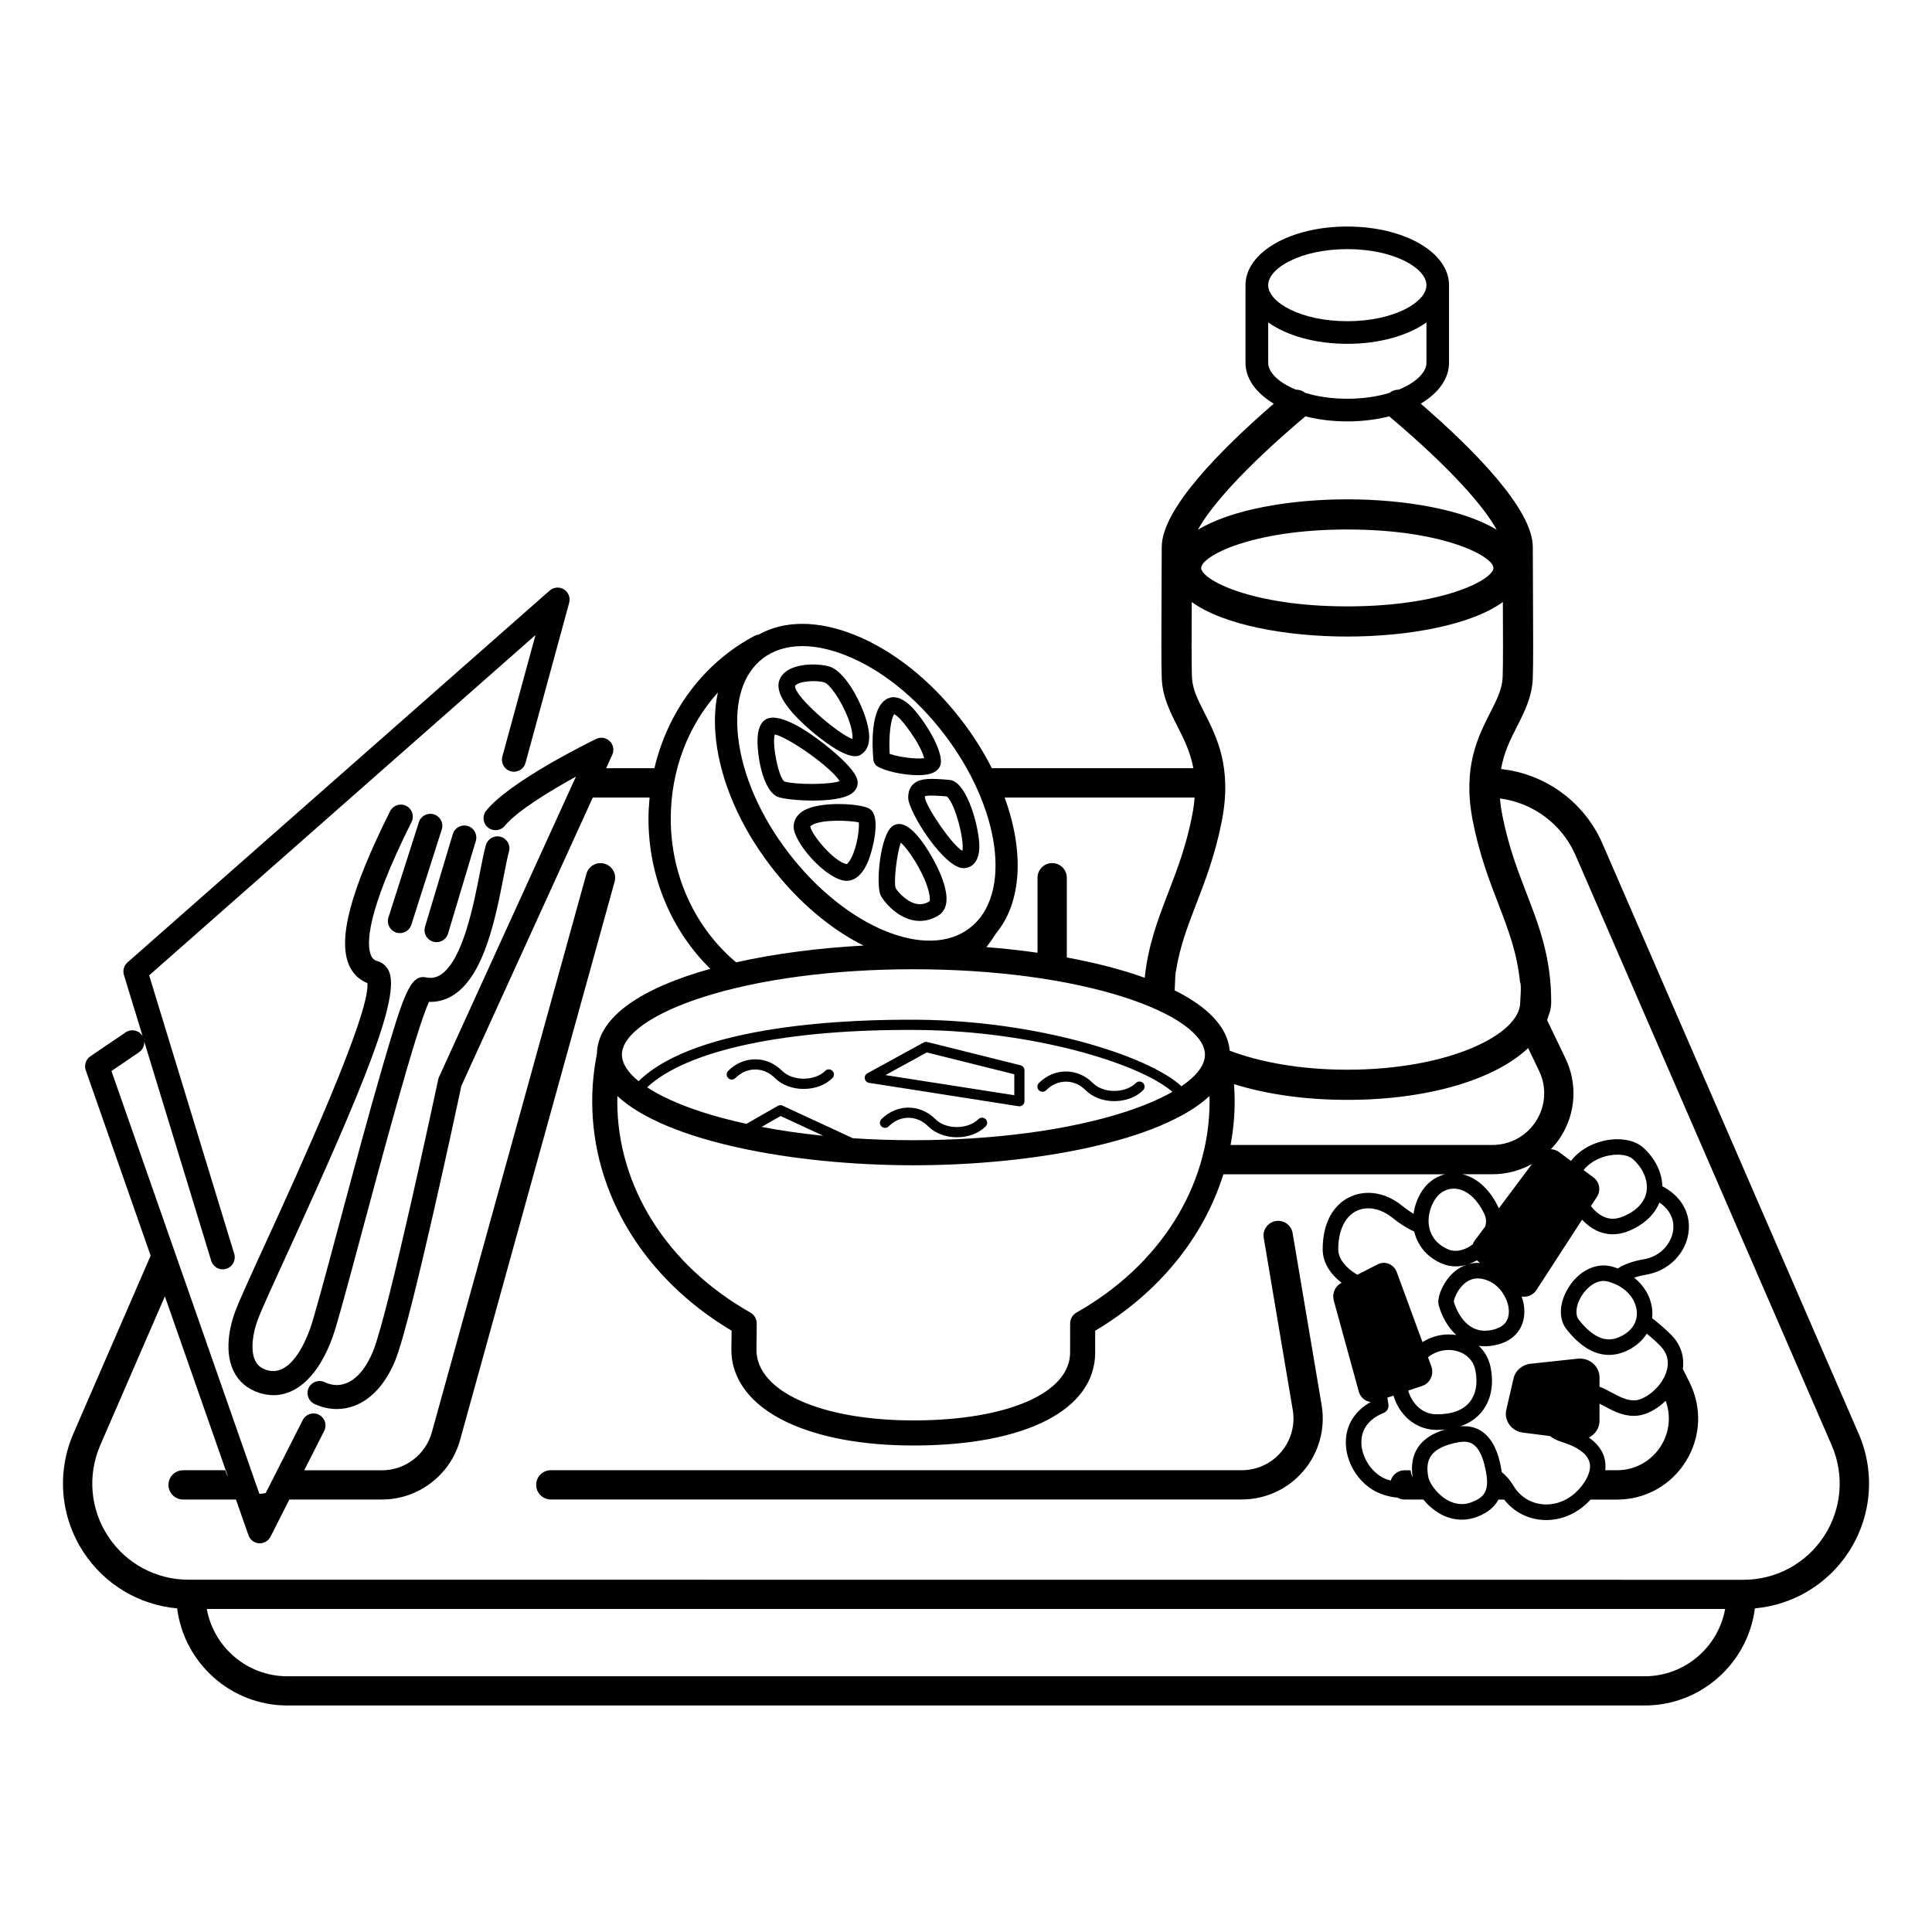
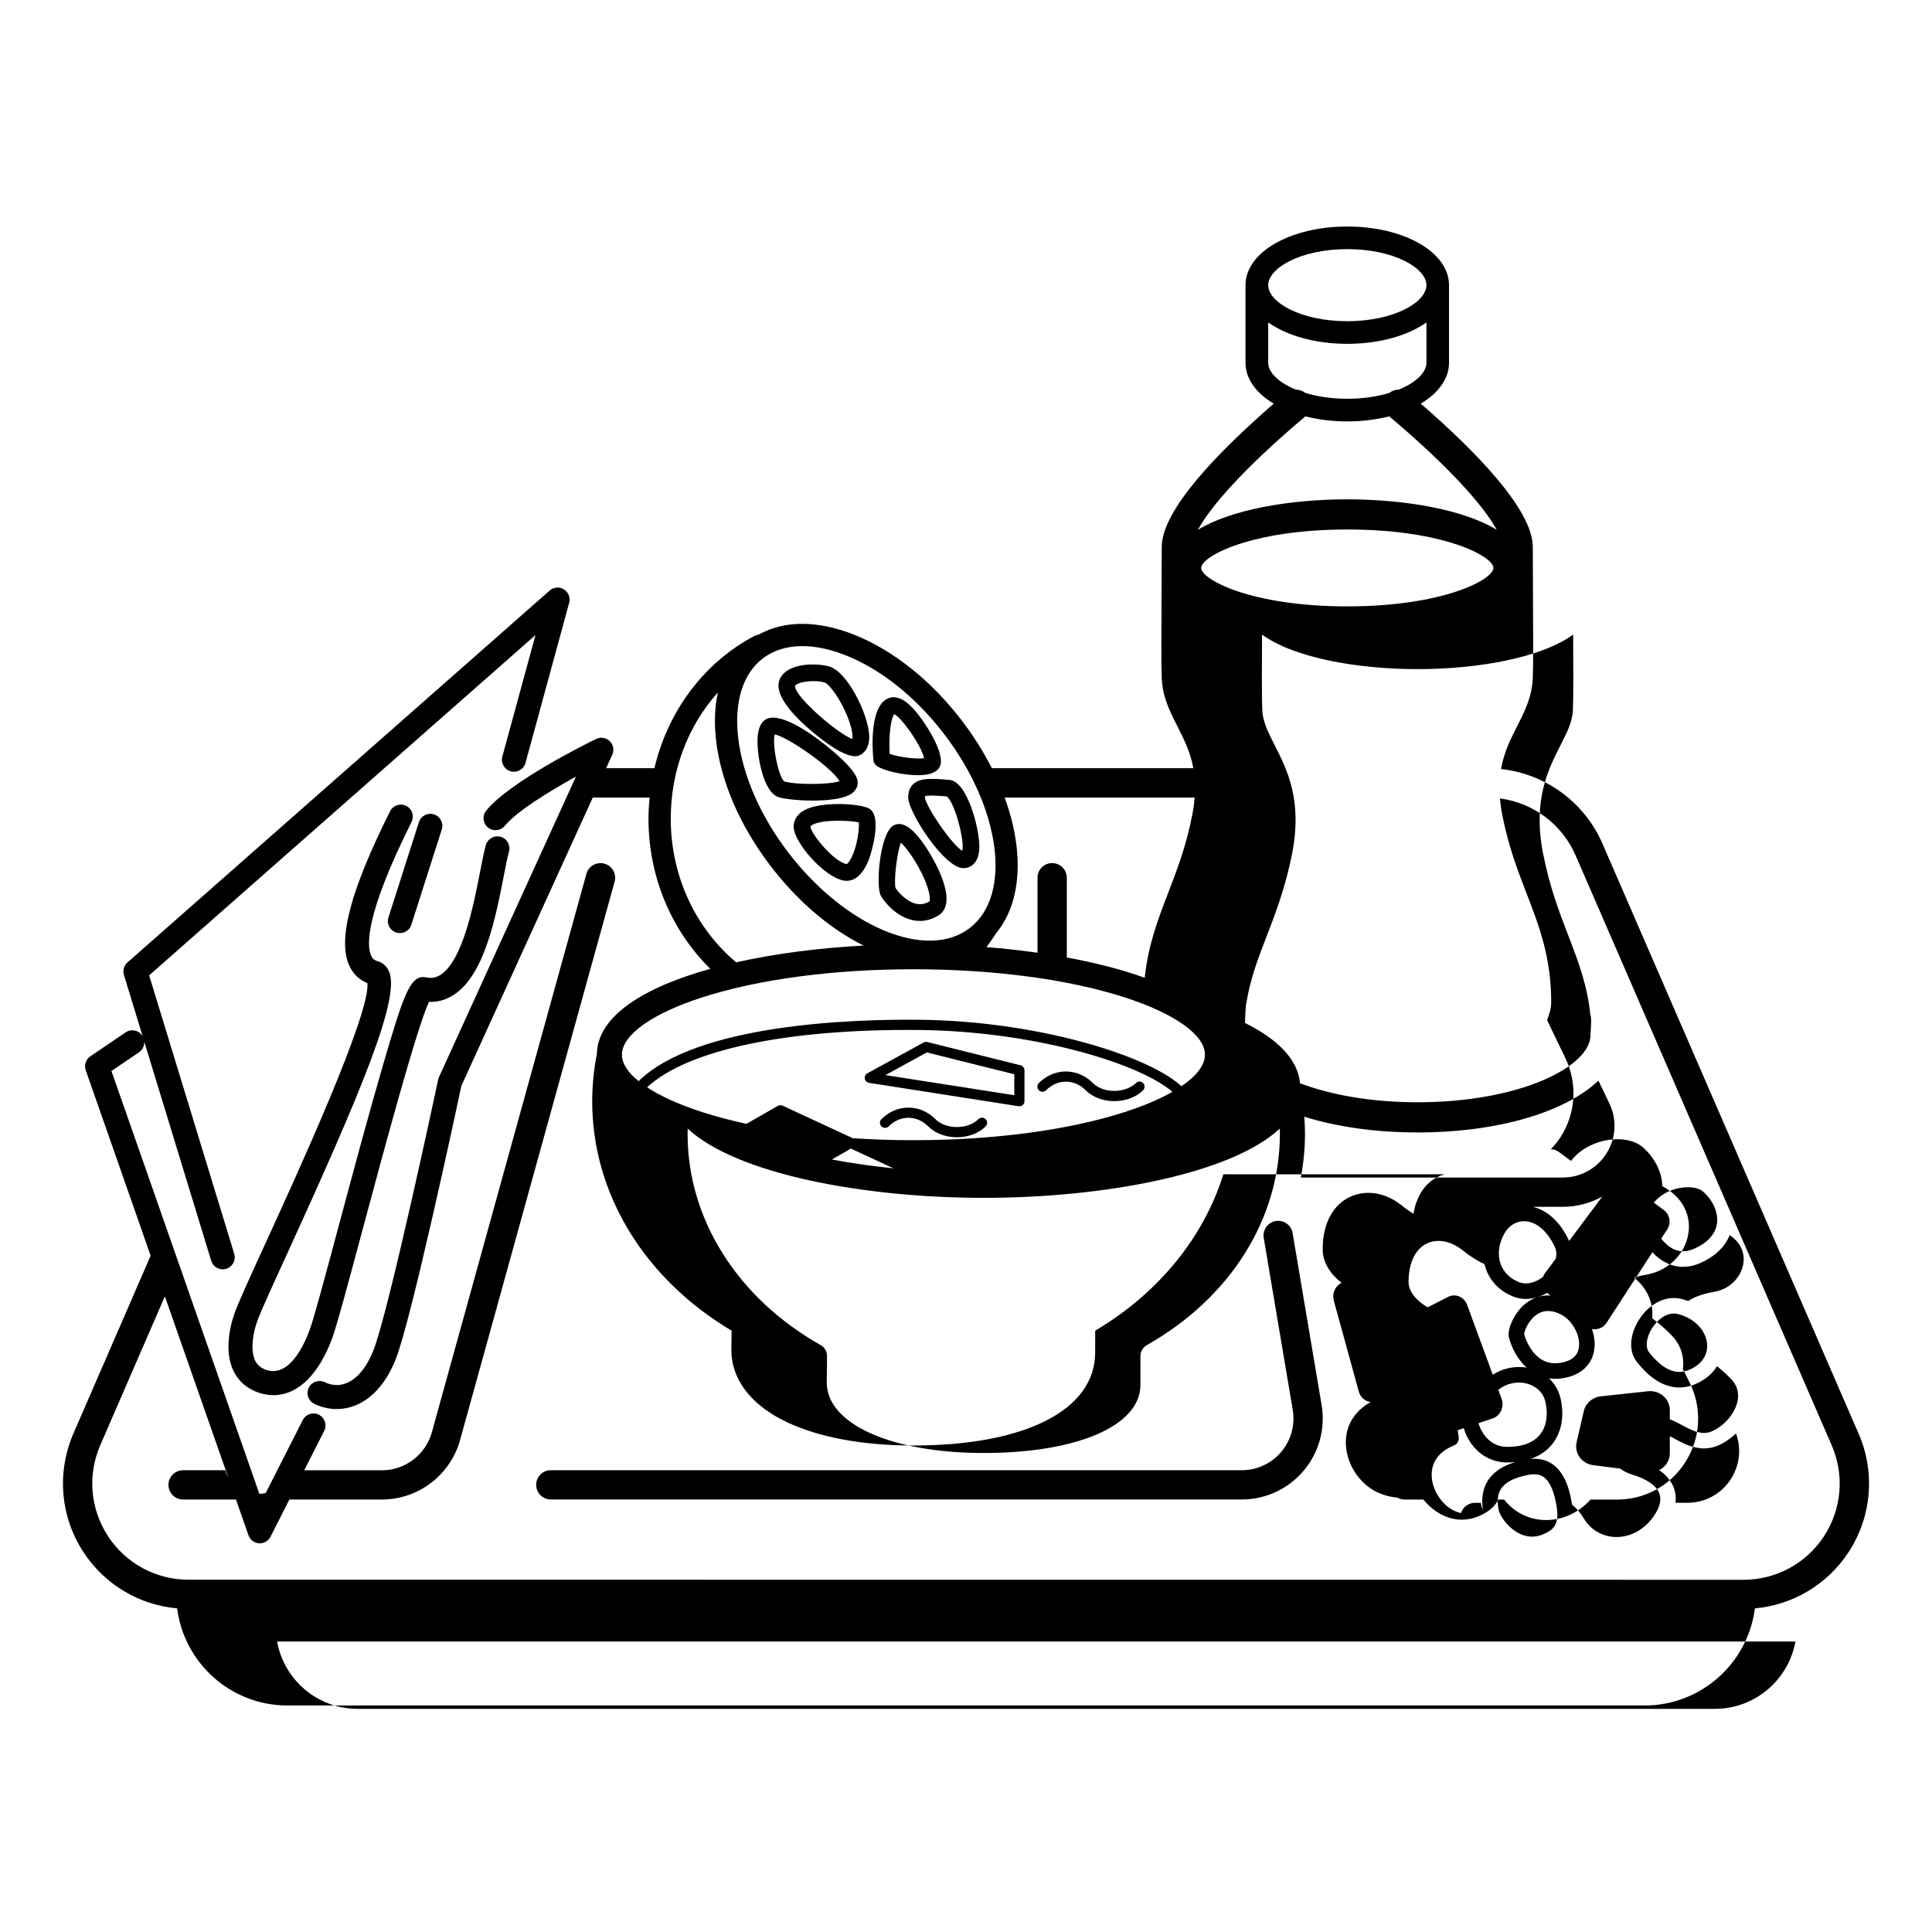
<svg xmlns="http://www.w3.org/2000/svg" fill="#000000" width="800px" height="800px" version="1.1" viewBox="144 144 512 512">
  <g>
    <path d="m358.94 337.65c3.129 2.66 8.465 6.762 11.672 6.762 0.418 0 0.801-0.074 1.137-0.223 1.066-0.488 2.832-1.863 2.574-5.578-0.371-5.559-5.723-16.535-10.543-17.98-2.414-0.727-7.488-0.961-10.711 0.828-1.727 0.957-2.383 2.231-2.629 3.129-1.066 3.898 4.031 9.254 8.5 13.062zm-3.727-12.328c0.992-0.551 2.719-0.812 4.348-0.812 1.109 0 2.18 0.121 2.941 0.352 1.246 0.371 4.438 4.602 6.328 9.668 1.027 2.766 1.176 4.527 1.066 5.32-4.012-1.465-15.473-11.395-15.195-14.105 0.023-0.047 0.141-0.211 0.512-0.422z" />
    <path d="m350.33 355.25c1.438 0.48 5.184 0.91 9.09 0.91 4.109 0 8.395-0.48 10.328-1.898 1.367-0.996 1.559-2.242 1.543-2.898-0.012-0.734-0.047-2.957-7.562-9.141-3.25-2.664-11.266-8.777-15.734-7.969-1.32 0.238-2.949 1.32-3.215 5.094-0.289 4.109 1.25 14.473 5.551 15.902zm-1.023-16.613c3.266 0.574 14.695 8.398 17.219 12.375-2.762 0.984-11.82 0.969-14.695 0.074-1.586-1.305-3.246-9.871-2.523-12.449z" />
    <path d="m357.14 358.73c-2.453 1.359-2.82 3.305-2.82 4.344 0 4.051 7.914 13.266 13.238 14.281 0.242 0.039 0.52 0.074 0.812 0.074 1.648 0 4.047-0.945 5.879-5.629 0.699-1.793 3.562-11.352 0.18-13.469-2.262-1.41-12.859-2.059-17.289 0.398zm12.469 12.621c-0.629 1.23-1.145 1.617-1.219 1.652-3.496-0.664-9.367-7.918-9.645-9.945 0.023-0.121 0.273-0.297 0.352-0.344 2.527-1.656 10.184-1.305 12.504-0.77 0.156 1.691-0.41 6.324-1.992 9.406z" />
    <path d="m380.72 362.8c-3.57 2.121-4.695 16.062-3.289 18.594 0.777 1.387 3.723 5.234 8.031 6.359 0.777 0.203 1.547 0.301 2.312 0.301 1.699 0 3.371-0.488 4.922-1.449 5.195-3.215-0.457-13.438-2.312-16.496-3.859-6.367-7.109-8.828-9.664-7.309zm9.645 20.035c-1.234 0.766-2.469 0.973-3.785 0.629-2.613-0.68-4.781-3.336-5.231-4.117-0.539-1.586 0.309-9.219 1.387-12.047 1.863 1.699 5.414 6.848 7.031 11.734 0.832 2.519 0.66 3.668 0.598 3.801z" />
    <path d="m376.43 347.03c1.918 1.285 6.961 2.402 10.852 2.402 1.152 0 2.207-0.102 3.043-0.324 1.34-0.348 2.262-1.023 2.746-1.984 1.691-3.391-4.574-13.023-7.769-16.066-2.926-2.793-5.043-2.523-6.297-1.82-4.309 2.418-3.918 12.102-3.551 16.152 0.062 0.664 0.418 1.27 0.977 1.641zm4.551-13.762c1.945 0.875 7.184 8.277 7.914 11.648-1.91 0.348-6.797-0.273-9.125-1.145-0.297-5.019 0.348-9.477 1.211-10.504z" />
    <path d="m386.06 351.77c-0.934 0.852-1.379 2.031-1.379 3.602 0 3.785 9.527 18.703 14.625 18.703 0.938 0 4.012-0.383 4.223-5.289 0.207-4.75-3.152-17.688-7.859-18.098-4.781-0.422-7.82-0.555-9.609 1.082zm12.973 17.715c-2.762-1.562-9.621-11.648-9.926-14.148 0-0.152 0.012-0.262 0.016-0.328 0.91-0.344 4.195-0.086 5.82 0.055 2.246 1.992 4.715 11.883 4.09 14.422z" />
    <path d="m374.3 430.97 39.633 6.195c0.07 0.012 0.137 0.016 0.207 0.016 0.324 0 0.637-0.109 0.883-0.324 0.301-0.258 0.473-0.637 0.473-1.027v-8.191c0-0.621-0.418-1.16-1.023-1.316l-24.727-6.176c-0.332-0.082-0.68-0.035-0.977 0.125l-14.906 8.168c-0.508 0.277-0.781 0.848-0.68 1.414 0.098 0.574 0.547 1.027 1.117 1.117zm15.305-8.062 23.195 5.785v5.559l-34.148-5.34z" />
    <path d="m403.29 440.59c-1.285 1.289-3.391 2.07-5.633 2.09h-0.102c-2.266 0-4.328-0.754-5.656-2.09-4.082-4.082-10.23-4.082-14.312 0-0.527 0.527-0.527 1.387 0 1.914 0.527 0.527 1.379 0.527 1.914 0 3.039-3.043 7.453-3.043 10.488 0 1.918 1.918 4.762 2.883 7.609 2.883 2.848 0 5.688-0.961 7.613-2.883 0.523-0.523 0.523-1.379 0-1.914-0.531-0.531-1.387-0.531-1.922 0z" />
-     <path d="m362.68 427.79c-2.769 2.766-8.625 2.769-11.395 0-4.082-4.082-10.23-4.082-14.312 0-0.523 0.523-0.523 1.379 0 1.914 0.527 0.527 1.379 0.527 1.914 0 3.039-3.039 7.453-3.039 10.488 0 1.918 1.918 4.766 2.875 7.613 2.875s5.691-0.957 7.609-2.875c0.527-0.527 0.527-1.387 0-1.914-0.531-0.531-1.387-0.531-1.918 0z" />
    <path d="m421.23 432.93c3.043-3.043 7.453-3.043 10.488 0 1.832 1.832 4.59 2.883 7.57 2.883h0.117c2.984-0.031 5.723-1.078 7.527-2.887 0.527-0.523 0.527-1.375 0-1.91-0.523-0.527-1.379-0.527-1.914 0-1.285 1.285-3.394 2.066-5.637 2.09-2.309 0.016-4.402-0.734-5.754-2.09-4.086-4.082-10.238-4.082-14.316 0-0.523 0.527-0.523 1.387 0 1.914 0.531 0.531 1.391 0.531 1.918 0z" />
-     <path d="m636.54 523.91-67.863-156.32c-4.785-11.035-15.109-18.504-26.883-19.789 0.77-4.465 2.523-7.914 4.242-11.301 1.953-3.84 3.965-7.809 4.168-12.707 0.152-3.652 0.102-13.34 0.051-22.711-0.023-4.414-0.047-8.707-0.047-12.137 0-9.941-15.445-25.625-29.691-37.973 4.648-2.781 7.492-6.578 7.492-10.836v-20.555c0-8.715-11.848-15.547-26.969-15.547-15.125 0-26.969 6.832-26.969 15.547v20.555c0 4.258 2.836 8.062 7.488 10.836-14.234 12.348-29.684 28.031-29.684 37.973 0 3.43-0.023 7.723-0.047 12.137-0.051 9.371-0.105 19.059 0.051 22.711 0.195 4.902 2.211 8.871 4.16 12.707 1.691 3.332 3.414 6.723 4.207 11.082h-53.395c-2.18-4.293-4.852-8.578-8.051-12.746-8.125-10.586-18.293-18.652-28.633-22.707-9.602-3.769-18.395-3.723-25.125 0.055-0.363 0.039-0.727 0.141-1.062 0.316-13.504 7.144-22.988 19.98-26.551 35.082h-12.797l1.633-3.57c0.555-1.223 0.289-2.66-0.676-3.602-0.961-0.938-2.414-1.168-3.617-0.578-2.316 1.129-22.832 11.262-29.113 18.977-1.109 1.367-0.906 3.367 0.453 4.481 1.367 1.113 3.367 0.91 4.481-0.453 3.125-3.828 11.766-9.129 18.836-13.027l-36.293 79.633c-0.098 0.211-0.168 0.438-0.215 0.66-0.133 0.621-13.184 61.992-17.227 71.918-1.824 4.488-4.301 7.453-7.176 8.559-1.828 0.711-3.793 0.609-5.672-0.293-1.578-0.75-3.488-0.082-4.242 1.508-0.754 1.582-0.086 3.481 1.5 4.246 1.91 0.906 3.93 1.367 5.941 1.367 1.617 0 3.231-0.297 4.769-0.891 3.168-1.23 7.613-4.324 10.777-12.102 4.133-10.156 16.312-67.156 17.48-72.648l34.828-76.418h15.055c-0.176 1.855-0.297 3.723-0.297 5.621 0 15.738 6.332 29.895 16.383 39.777-17.582 4.898-29.887 12.496-30.059 22.562-0.816 4.125-1.238 8.344-1.238 12.559 0 24.41 13.773 46.996 36.949 60.773-0.004 0.992-0.02 1.715-0.035 2.383-0.016 0.852-0.031 1.621-0.031 2.719 0 7.844 5.211 14.637 14.68 19.125 8.559 4.062 20.168 6.203 33.562 6.203 29.703 0 48.164-9.441 48.164-24.645l0.004-3.516c0-0.734 0.004-1.48 0.004-2.258 16.895-10.047 28.754-24.773 33.969-41.457h58.723c-2.676 0.672-5.012 2.457-6.5 5.098-0.969 1.719-1.578 3.547-1.824 5.367-0.91-0.543-1.949-1.266-3.133-2.207-2.719-2.188-5.785-3.34-8.867-3.34-6.012 0-12.078 4.629-12.078 14.984 0 3.551 2.121 6.621 5.004 8.867l-0.105 0.059c-1.633 0.832-2.465 2.805-1.953 4.66l6.606 24.047c0.434 1.586 1.719 2.648 3.164 2.816-4.273 2.383-6.644 6.246-6.586 10.867 0.086 5.809 3.984 11.465 9.289 13.457 1.602 0.598 3.043 0.926 4.379 1.004 0.562 0.324 1.215 0.523 1.914 0.523h4.961c2.297 2.797 5.859 5.332 10.191 5.332 1.395 0 2.797-0.266 4.152-0.797 2.715-1.062 4.516-2.559 5.562-4.527h1.512c2.656 3.414 6.695 5.422 11.141 5.422 4.422 0 8.621-1.965 11.75-5.422h7.031c7.492 0 14.324-3.809 18.258-10.184 3.945-6.375 4.297-14.184 0.945-20.887l-1.773-3.543c0.449-3.269-0.559-6.398-2.91-8.852-1.621-1.691-3.445-3.231-5.231-4.609 0.117-1.012 0.098-2.055-0.098-3.117-0.523-3.008-2.195-5.656-4.672-7.621 0.871-0.301 1.926-0.57 3.211-0.789 5.699-0.969 10.172-5.266 11.125-10.68 0.891-5.043-1.473-9.699-6.316-12.465-0.176-0.105-0.359-0.191-0.539-0.293-0.098-3.699-1.961-7.5-5.148-10.309-1.586-1.391-3.988-2.156-6.762-2.156-3.758 0-9.047 1.531-12.297 5.75l-3.184-2.352c-0.648-0.484-1.402-0.727-2.156-0.746 0.984-1.031 1.91-2.144 2.684-3.387 3.953-6.289 4.394-14.035 1.176-20.727l-4.863-10.117c0.145-0.43 0.328-0.852 0.438-1.285 0.422-1.078 0.656-2.227 0.656-3.465 0-11.875-3.18-20.121-6.543-28.848-2.352-6.109-4.785-12.43-6.402-20.66-0.312-1.594-0.516-3.074-0.629-4.473 8.793 1.152 16.453 6.82 20.047 15.109l67.863 156.32c3.43 7.906 2.656 16.922-2.066 24.129-4.727 7.211-12.699 11.508-21.312 11.508l-412.1-0.023c-8.613 0-16.582-4.301-21.305-11.508-4.727-7.203-5.496-16.223-2.07-24.129l17.125-39.453 16.797 47.992c-0.328-0.609-0.609-1.246-0.785-1.914l-11.184 0.004c-2.141 0-3.879 1.738-3.879 3.879s1.738 3.879 3.879 3.879h14.012l3.316 9.473c0.418 1.199 1.516 2.035 2.793 2.125 0.07 0.004 0.141 0.004 0.211 0.004 1.195 0 2.293-0.672 2.836-1.742l4.996-9.859h24.539c9.617 0 18.121-6.469 20.691-15.738l40.965-148c0.574-2.066-0.641-4.203-2.707-4.769-2.07-0.574-4.203 0.637-4.769 2.707l-40.965 148c-1.641 5.918-7.074 10.055-13.215 10.055h-20.605l5.297-10.445c0.797-1.57 0.172-3.481-1.402-4.281-1.562-0.797-3.477-0.172-4.273 1.395l-9.82 19.348c-0.324 0.074-0.645 0.145-0.992 0.18-0.238 0.02-0.465 0.02-0.695 0.035l-39.199-112.05 7.309-4.969c0.973-0.66 1.449-1.762 1.375-2.852l17.758 58.125c0.418 1.367 1.684 2.254 3.043 2.254 0.312 0 0.625-0.047 0.934-0.141 1.684-0.516 2.625-2.289 2.117-3.977l-22.543-73.793 102.38-90.176-8.781 32.195c-0.465 1.691 0.535 3.445 2.231 3.91 1.707 0.465 3.445-0.539 3.906-2.231l11.574-42.438c0.371-1.359-0.195-2.797-1.387-3.543-1.188-0.742-2.731-0.613-3.785 0.312l-111.88 98.547c-0.941 0.828-1.309 2.121-0.945 3.32l4.977 16.281c-0.039-0.074-0.07-0.145-0.117-0.215-0.984-1.457-2.961-1.832-4.418-0.848l-9.344 6.344c-1.195 0.805-1.691 2.324-1.219 3.684l17.199 49.148-20.469 47.141c-4.473 10.312-3.465 22.078 2.699 31.473 5.613 8.551 14.727 13.957 24.793 14.855 1.844 14.488 14.223 25.738 29.211 25.738h359.7c14.988 0 27.367-11.25 29.211-25.738 10.066-0.906 19.18-6.309 24.793-14.855 6.16-9.395 7.168-21.156 2.691-31.469zm-135.49-313.89c12.352 0 20.969 5.031 20.969 9.551 0 4.519-8.613 9.551-20.969 9.551-12.359 0-20.969-5.031-20.969-9.551 0.004-4.516 8.605-9.551 20.969-9.551zm-20.965 30.109c0-0.016 0.004-0.035 0.004-0.051 0 0 0-0.004-0.004-0.012v-10.617c4.906 3.477 12.41 5.668 20.969 5.668 8.559 0 16.062-2.191 20.969-5.668v10.453c-0.012 0-0.02 0-0.023 0.004 0 0.074 0.023 0.145 0.023 0.215 0 2.543-2.734 5.254-7.332 7.133-0.891 0-1.777 0.289-2.492 0.867-3.152 0.953-6.926 1.551-11.145 1.551-4.223 0-7.992-0.598-11.145-1.551-0.727-0.578-1.602-0.863-2.492-0.867-4.602-1.871-7.332-4.582-7.332-7.125zm9.859 14.203c3.371 0.863 7.117 1.344 11.109 1.344 3.984 0 7.734-0.484 11.109-1.344 16.66 14.07 25.25 24.133 28.484 30.066-8.711-5.324-24.215-8.07-39.594-8.07-15.383 0-30.887 2.746-39.598 8.07 3.231-5.934 11.816-15.996 28.488-30.066zm49.832 40.176c0 3.047-13.176 10.188-38.727 10.188-25.555 0-38.727-7.141-38.727-10.188 0-3.043 13.176-10.188 38.727-10.188 25.551 0.004 38.727 7.144 38.727 10.188zm-79.188 60.832c-0.109 1.465-0.316 3.023-0.645 4.707-1.605 8.227-4.047 14.551-6.402 20.66-2.715 7.047-5.281 13.82-6.184 22.41-6.086-2.188-13.09-3.988-20.645-5.375v-21.137c0-2.141-1.738-3.879-3.883-3.879-2.141 0-3.879 1.738-3.879 3.879v19.879c-4.402-0.625-8.934-1.129-13.531-1.492 0.906-1.184 1.77-2.414 2.574-3.688 6.848-8.293 7.445-21.75 2.242-35.957l50.352 0.004zm-114.46-36.832c2.84-2.18 6.418-3.285 10.496-3.285 3.477 0 7.316 0.801 11.387 2.398 9.355 3.672 18.633 11.062 26.113 20.809 15.125 19.695 18.199 42.805 6.856 51.516-11.348 8.711-32.879-0.227-48.004-19.926-7.477-9.742-12.223-20.609-13.359-30.598-1.066-9.445 1.242-16.875 6.512-20.914zm-24.371 42.453c0-12.801 4.578-24.66 12.496-33.457-0.836 3.773-1.023 7.996-0.5 12.582 1.25 11.035 6.414 22.938 14.547 33.523 7.332 9.551 15.961 16.695 24.555 20.973-11.836 0.637-23.461 2.133-33.766 4.445-10.531-8.809-17.332-22.59-17.332-38.066zm8.359 47.344c14.898-4.801 34.77-7.445 55.953-7.445 21.184 0 41.055 2.641 55.957 7.445 13.332 4.301 21.297 9.98 21.297 15.203 0 2.746-2.207 5.621-6.227 8.352-9.023-8.293-38.547-17.289-69.355-17.613-17.734-0.191-59.082 1.109-74.508 16.277-2.871-2.328-4.418-4.719-4.418-7.023 0-5.211 7.957-10.891 21.301-15.195zm21.266 28.703c-0.398-0.18-0.863-0.16-1.238 0.055l-8.328 4.766c-4.156-0.906-8.074-1.945-11.699-3.109-6.082-1.965-11.027-4.207-14.629-6.57 10.641-9.926 37.121-15.551 72.234-15.195 29.664 0.312 57.914 8.609 66.992 16.391-3.367 1.918-7.644 3.742-12.68 5.371-14.902 4.801-34.773 7.445-55.957 7.445-5.465 0-10.844-0.176-16.066-0.523zm10.777 7.977c-5.703-0.574-11.18-1.359-16.328-2.344l5.047-2.883zm67.125 46.859c-1.043 0.586-1.688 1.691-1.688 2.891 0 1.48-0.004 2.848-0.004 4.156l-0.004 3.531c0 10.766-16.691 18-41.52 18-24.488 0-41.598-7.68-41.598-18.688 0-1.043 0.012-1.785 0.023-2.594 0.02-1.066 0.047-2.262 0.047-4.414 0-1.199-0.645-2.309-1.688-2.891-22.086-12.484-35.266-33.406-35.266-55.977 0-0.469 0.016-0.938 0.031-1.395 12.855 11.98 46.445 18.344 78.453 18.344 32.012 0 65.602-6.363 78.453-18.344 0.012 0.465 0.031 0.934 0.031 1.395-0.004 22.574-13.184 43.5-35.273 55.984zm94.023 14.215-0.871-2.371c1.547-1.238 3.473-1.93 5.461-1.93 2.957 0 6.289 1.621 7.059 5.25 0.734 3.422 0.211 6.453-1.477 8.539-1.75 2.168-4.676 3.258-8.699 3.258-4.301 0-6.348-3.34-7.027-4.769-0.242-0.516-0.418-1.012-0.559-1.512l3.777-1.273c2.043-0.688 3.109-3.07 2.336-5.191zm5.969-17.133c0.039-0.629 0.742-2.699 2.324-4.309 2.016-2.055 4.488-2.371 7.371-0.941 3.004 1.492 5.219 5.438 4.852 8.609-0.25 2.137-1.648 3.516-4.144 4.098-0.754 0.176-1.496 0.266-2.18 0.266-5.758 0.004-7.879-6.519-8.223-7.723zm3.414-9.762c0.934-0.273 1.832-0.676 2.707-1.176l0.832 0.727c-0.207-0.016-0.402-0.047-0.605-0.047-1.008 0-1.996 0.176-2.934 0.496zm8.516-14.941c-0.004-0.016-0.012-0.023-0.016-0.039-2.231-4.875-5.727-8.082-9.613-8.996h7.926c3.762 0 7.356-0.973 10.504-2.734zm-17.184-1.926c1.184-2.098 3.098-3.301 5.254-3.301 3.133 0 6.191 2.586 8.172 6.902 0.418 0.91 0.473 1.977 0.195 3.078l-2.848 3.809c-0.227 0.309-0.387 0.641-0.516 0.977-1.41 1.074-3.043 1.723-4.527 1.723-0.613 0-1.211-0.105-1.758-0.316-2.43-0.941-4.137-2.613-4.938-4.84-0.879-2.441-0.531-5.371 0.965-8.031zm-20.309 19.523c-2.769-1.598-5.062-4.055-5.062-6.742 0-6.602 3.125-10.863 7.961-10.863 2.102 0 4.332 0.867 6.289 2.43 2.109 1.699 4.074 2.926 5.883 3.719 0.105 0.457 0.238 0.91 0.398 1.359 1.203 3.34 3.809 5.93 7.34 7.285 1.02 0.398 2.106 0.594 3.234 0.594 0.969 0 1.953-0.152 2.918-0.434-1.898 0.645-3.629 1.906-5.019 3.719-1.531 1.996-2.883 5.113-2.383 6.984 0.734 2.762 2.289 5.769 4.664 7.926-0.66-0.105-1.34-0.16-2.039-0.16-2.469 0-4.871 0.727-6.926 2.039l-6.793-18.5c-0.781-2.137-3.102-3.113-5.047-2.125zm1.062 44.516c-0.035-2.492 0.957-5.894 5.91-7.906 0.887-0.359 1.402-1.273 1.258-2.211l-0.277-1.828 1.621-0.543c0.195 0.656 0.434 1.316 0.742 1.965 2.109 4.457 6.133 7.125 10.746 7.125 0.766 0 1.484-0.039 2.172-0.105-3.305 0.984-5.656 2.523-7.129 4.68-1.465 2.156-1.945 4.863-1.449 8.031-0.281-0.621-0.469-1.258-0.574-1.91h-1.559c-1.738 0-3.188 1.148-3.684 2.719-0.379-0.105-0.746-0.191-1.164-0.348-3.652-1.375-6.559-5.621-6.613-9.668zm29.27 15.742c-0.883 0.344-1.773 0.52-2.648 0.52-4.828 0-8.449-5.031-8.863-7.082-0.492-2.422-0.266-4.289 0.691-5.691 1.188-1.754 3.664-2.973 7.34-3.629 0.48-0.09 0.941-0.125 1.367-0.125 2.09 0 4.656 0.945 5.926 8.309 0.844 4.891-0.688 6.481-3.812 7.699zm50.16-14.961c-2.519 4.074-6.879 6.504-11.664 6.504h-3.133c0.16-1.438-0.016-2.656-0.324-3.602-0.645-1.965-2-3.652-4.019-5.055 1.664-0.828 2.82-2.488 2.82-4.449v-4.539c0.395 0.203 0.797 0.418 1.199 0.629 2.156 1.164 4.84 2.613 7.871 2.613 1.316 0 2.602-0.277 3.82-0.82 1.707-0.754 3.289-1.855 4.648-3.164 1.434 3.926 1.02 8.273-1.219 11.883zm-6.523-36.219c0.453 2.574-0.574 4.934-2.828 6.473-1.527 1.043-3.023 1.578-4.453 1.578-2.609 0-5.305-1.762-8.027-5.231-0.887-1.133-0.785-3.238 0.246-5.367 1.148-2.352 3.617-4.887 6.332-4.887 0.367 0 0.734 0.055 1.098 0.141 4.91 1.289 7.164 4.613 7.633 7.293zm-5.047-40.902c1.75 0 3.219 0.418 4.047 1.137 2.731 2.398 4.137 5.688 3.672 8.594-0.441 2.801-2.57 5.094-6.152 6.625-0.945 0.414-1.891 0.621-2.781 0.621-2.641 0-4.59-1.785-5.809-3.356l1.598-2.457c1.098-1.688 0.691-3.934-0.938-5.141l-2.613-1.934c2.234-2.801 6.004-4.09 8.977-4.09zm-9.367 17.234c2.301 2.484 5.144 3.863 8.152 3.863 1.457 0 2.938-0.316 4.41-0.953 3.945-1.691 6.672-4.301 7.926-7.461 2.816 1.895 4.125 4.66 3.594 7.707-0.543 3.09-3.16 6.555-7.766 7.34-2.359 0.398-4.867 1.133-6.848 2.422-0.527-0.195-1.078-0.371-1.641-0.523-0.699-0.18-1.414-0.273-2.137-0.273-3.965 0-7.898 2.828-10.031 7.199-1.777 3.641-1.699 7.269 0.211 9.707 3.543 4.516 7.332 6.805 11.266 6.805 2.277 0 4.559-0.77 6.785-2.293 1.352-0.926 2.422-2.062 3.215-3.34 1.289 1.043 2.555 2.16 3.688 3.34 1.598 1.668 2.191 3.637 1.758 5.844-0.641 3.246-3.414 6.551-6.75 8.031-0.699 0.312-1.402 0.465-2.144 0.465-1.988 0-3.984-1.078-5.918-2.117-1.074-0.578-2.109-1.133-3.148-1.5v-2.449c0-2.992-2.699-5.32-5.785-4.984l-12.496 1.344c-2.211 0.242-4.027 1.805-4.508 3.894l-1.914 8.297c-0.66 2.867 1.371 5.668 4.398 6.051l7.199 0.926c0.719 0.59 1.723 1.133 3.113 1.562 4.066 1.25 6.586 3.039 7.273 5.168 0.719 2.191-0.609 4.637-1.855 6.297-2.414 3.234-5.898 5.09-9.551 5.09-3.598 0-6.828-1.832-8.652-4.906-0.867-1.461-1.93-2.684-3.144-3.699-0.02-0.137-0.035-0.273-0.059-0.414-0.504-2.898-2.019-11.723-9.98-11.723-0.301 0-0.613 0.016-0.934 0.039 2.801-0.953 4.578-2.481 5.684-3.844 2.484-3.074 3.301-7.336 2.301-12-0.473-2.191-1.566-4.07-3.102-5.496 0.523 0.07 1.055 0.121 1.613 0.121 0.996 0 2.047-0.121 3.109-0.371 4.191-0.973 6.852-3.754 7.305-7.633 0.203-1.699-0.055-3.481-0.648-5.18 1.449 0.25 3.008-0.324 3.879-1.664zm-11.402-39.453c2.055 4.273 1.773 9.227-0.75 13.238-2.523 4.012-6.863 6.41-11.609 6.41h-69.387c0.691-3.789 1.082-7.652 1.082-11.566 0-1.516-0.074-3.039-0.18-4.551 8.469 2.641 18.723 4.168 30.027 4.168 21.453 0 39.176-5.43 47.922-13.73zm-5.047-23.488c0.457 0.574 0.047 4.715 0.047 5.375 0 8.422-18.812 17.816-45.816 17.816-12.516 0-23.227-2.031-31.164-5.039-0.551-6.367-6.004-11.715-14.582-15.984 0.074-2.328 0.195-5.023 0.348-5.16 1.004-6.363 3.055-11.758 5.356-17.719 2.363-6.133 5.043-13.082 6.785-22 2.769-14.172-1.32-22.227-4.606-28.703-1.777-3.492-3.18-6.258-3.309-9.418-0.125-3.148-0.098-11.734-0.055-19.914 8.305 6.031 24.832 9.148 41.227 9.148 16.395 0 32.918-3.117 41.223-9.148 0.047 8.188 0.074 16.762-0.055 19.914-0.125 3.16-1.531 5.926-3.305 9.418-3.285 6.473-7.379 14.535-4.609 28.703 1.75 8.922 4.422 15.871 6.793 22 2.633 6.867 4.961 12.992 5.723 20.711zm33.02 183.94h-359.69c-10.652 0-19.512-7.707-21.348-17.836h402.38c-1.836 10.125-10.695 17.836-21.344 17.836z" />
+     <path d="m636.54 523.91-67.863-156.32c-4.785-11.035-15.109-18.504-26.883-19.789 0.77-4.465 2.523-7.914 4.242-11.301 1.953-3.84 3.965-7.809 4.168-12.707 0.152-3.652 0.102-13.34 0.051-22.711-0.023-4.414-0.047-8.707-0.047-12.137 0-9.941-15.445-25.625-29.691-37.973 4.648-2.781 7.492-6.578 7.492-10.836v-20.555c0-8.715-11.848-15.547-26.969-15.547-15.125 0-26.969 6.832-26.969 15.547v20.555c0 4.258 2.836 8.062 7.488 10.836-14.234 12.348-29.684 28.031-29.684 37.973 0 3.43-0.023 7.723-0.047 12.137-0.051 9.371-0.105 19.059 0.051 22.711 0.195 4.902 2.211 8.871 4.16 12.707 1.691 3.332 3.414 6.723 4.207 11.082h-53.395c-2.18-4.293-4.852-8.578-8.051-12.746-8.125-10.586-18.293-18.652-28.633-22.707-9.602-3.769-18.395-3.723-25.125 0.055-0.363 0.039-0.727 0.141-1.062 0.316-13.504 7.144-22.988 19.98-26.551 35.082h-12.797l1.633-3.57c0.555-1.223 0.289-2.66-0.676-3.602-0.961-0.938-2.414-1.168-3.617-0.578-2.316 1.129-22.832 11.262-29.113 18.977-1.109 1.367-0.906 3.367 0.453 4.481 1.367 1.113 3.367 0.91 4.481-0.453 3.125-3.828 11.766-9.129 18.836-13.027l-36.293 79.633c-0.098 0.211-0.168 0.438-0.215 0.66-0.133 0.621-13.184 61.992-17.227 71.918-1.824 4.488-4.301 7.453-7.176 8.559-1.828 0.711-3.793 0.609-5.672-0.293-1.578-0.75-3.488-0.082-4.242 1.508-0.754 1.582-0.086 3.481 1.5 4.246 1.91 0.906 3.93 1.367 5.941 1.367 1.617 0 3.231-0.297 4.769-0.891 3.168-1.23 7.613-4.324 10.777-12.102 4.133-10.156 16.312-67.156 17.48-72.648l34.828-76.418h15.055c-0.176 1.855-0.297 3.723-0.297 5.621 0 15.738 6.332 29.895 16.383 39.777-17.582 4.898-29.887 12.496-30.059 22.562-0.816 4.125-1.238 8.344-1.238 12.559 0 24.41 13.773 46.996 36.949 60.773-0.004 0.992-0.02 1.715-0.035 2.383-0.016 0.852-0.031 1.621-0.031 2.719 0 7.844 5.211 14.637 14.68 19.125 8.559 4.062 20.168 6.203 33.562 6.203 29.703 0 48.164-9.441 48.164-24.645l0.004-3.516c0-0.734 0.004-1.48 0.004-2.258 16.895-10.047 28.754-24.773 33.969-41.457h58.723c-2.676 0.672-5.012 2.457-6.5 5.098-0.969 1.719-1.578 3.547-1.824 5.367-0.91-0.543-1.949-1.266-3.133-2.207-2.719-2.188-5.785-3.34-8.867-3.34-6.012 0-12.078 4.629-12.078 14.984 0 3.551 2.121 6.621 5.004 8.867l-0.105 0.059c-1.633 0.832-2.465 2.805-1.953 4.66l6.606 24.047c0.434 1.586 1.719 2.648 3.164 2.816-4.273 2.383-6.644 6.246-6.586 10.867 0.086 5.809 3.984 11.465 9.289 13.457 1.602 0.598 3.043 0.926 4.379 1.004 0.562 0.324 1.215 0.523 1.914 0.523h4.961c2.297 2.797 5.859 5.332 10.191 5.332 1.395 0 2.797-0.266 4.152-0.797 2.715-1.062 4.516-2.559 5.562-4.527h1.512c2.656 3.414 6.695 5.422 11.141 5.422 4.422 0 8.621-1.965 11.75-5.422h7.031c7.492 0 14.324-3.809 18.258-10.184 3.945-6.375 4.297-14.184 0.945-20.887l-1.773-3.543c0.449-3.269-0.559-6.398-2.91-8.852-1.621-1.691-3.445-3.231-5.231-4.609 0.117-1.012 0.098-2.055-0.098-3.117-0.523-3.008-2.195-5.656-4.672-7.621 0.871-0.301 1.926-0.57 3.211-0.789 5.699-0.969 10.172-5.266 11.125-10.68 0.891-5.043-1.473-9.699-6.316-12.465-0.176-0.105-0.359-0.191-0.539-0.293-0.098-3.699-1.961-7.5-5.148-10.309-1.586-1.391-3.988-2.156-6.762-2.156-3.758 0-9.047 1.531-12.297 5.75l-3.184-2.352c-0.648-0.484-1.402-0.727-2.156-0.746 0.984-1.031 1.91-2.144 2.684-3.387 3.953-6.289 4.394-14.035 1.176-20.727l-4.863-10.117c0.145-0.43 0.328-0.852 0.438-1.285 0.422-1.078 0.656-2.227 0.656-3.465 0-11.875-3.18-20.121-6.543-28.848-2.352-6.109-4.785-12.43-6.402-20.66-0.312-1.594-0.516-3.074-0.629-4.473 8.793 1.152 16.453 6.82 20.047 15.109l67.863 156.32c3.43 7.906 2.656 16.922-2.066 24.129-4.727 7.211-12.699 11.508-21.312 11.508l-412.1-0.023c-8.613 0-16.582-4.301-21.305-11.508-4.727-7.203-5.496-16.223-2.07-24.129l17.125-39.453 16.797 47.992c-0.328-0.609-0.609-1.246-0.785-1.914l-11.184 0.004c-2.141 0-3.879 1.738-3.879 3.879s1.738 3.879 3.879 3.879h14.012l3.316 9.473c0.418 1.199 1.516 2.035 2.793 2.125 0.07 0.004 0.141 0.004 0.211 0.004 1.195 0 2.293-0.672 2.836-1.742l4.996-9.859h24.539c9.617 0 18.121-6.469 20.691-15.738l40.965-148c0.574-2.066-0.641-4.203-2.707-4.769-2.07-0.574-4.203 0.637-4.769 2.707l-40.965 148c-1.641 5.918-7.074 10.055-13.215 10.055h-20.605l5.297-10.445c0.797-1.57 0.172-3.481-1.402-4.281-1.562-0.797-3.477-0.172-4.273 1.395l-9.82 19.348c-0.324 0.074-0.645 0.145-0.992 0.18-0.238 0.02-0.465 0.02-0.695 0.035l-39.199-112.05 7.309-4.969c0.973-0.66 1.449-1.762 1.375-2.852l17.758 58.125c0.418 1.367 1.684 2.254 3.043 2.254 0.312 0 0.625-0.047 0.934-0.141 1.684-0.516 2.625-2.289 2.117-3.977l-22.543-73.793 102.38-90.176-8.781 32.195c-0.465 1.691 0.535 3.445 2.231 3.91 1.707 0.465 3.445-0.539 3.906-2.231l11.574-42.438c0.371-1.359-0.195-2.797-1.387-3.543-1.188-0.742-2.731-0.613-3.785 0.312l-111.88 98.547c-0.941 0.828-1.309 2.121-0.945 3.32l4.977 16.281c-0.039-0.074-0.07-0.145-0.117-0.215-0.984-1.457-2.961-1.832-4.418-0.848l-9.344 6.344c-1.195 0.805-1.691 2.324-1.219 3.684l17.199 49.148-20.469 47.141c-4.473 10.312-3.465 22.078 2.699 31.473 5.613 8.551 14.727 13.957 24.793 14.855 1.844 14.488 14.223 25.738 29.211 25.738h359.7c14.988 0 27.367-11.25 29.211-25.738 10.066-0.906 19.18-6.309 24.793-14.855 6.16-9.395 7.168-21.156 2.691-31.469zm-135.49-313.89c12.352 0 20.969 5.031 20.969 9.551 0 4.519-8.613 9.551-20.969 9.551-12.359 0-20.969-5.031-20.969-9.551 0.004-4.516 8.605-9.551 20.969-9.551zm-20.965 30.109c0-0.016 0.004-0.035 0.004-0.051 0 0 0-0.004-0.004-0.012v-10.617c4.906 3.477 12.41 5.668 20.969 5.668 8.559 0 16.062-2.191 20.969-5.668v10.453c-0.012 0-0.02 0-0.023 0.004 0 0.074 0.023 0.145 0.023 0.215 0 2.543-2.734 5.254-7.332 7.133-0.891 0-1.777 0.289-2.492 0.867-3.152 0.953-6.926 1.551-11.145 1.551-4.223 0-7.992-0.598-11.145-1.551-0.727-0.578-1.602-0.863-2.492-0.867-4.602-1.871-7.332-4.582-7.332-7.125zm9.859 14.203c3.371 0.863 7.117 1.344 11.109 1.344 3.984 0 7.734-0.484 11.109-1.344 16.66 14.07 25.25 24.133 28.484 30.066-8.711-5.324-24.215-8.07-39.594-8.07-15.383 0-30.887 2.746-39.598 8.07 3.231-5.934 11.816-15.996 28.488-30.066zm49.832 40.176c0 3.047-13.176 10.188-38.727 10.188-25.555 0-38.727-7.141-38.727-10.188 0-3.043 13.176-10.188 38.727-10.188 25.551 0.004 38.727 7.144 38.727 10.188zm-79.188 60.832c-0.109 1.465-0.316 3.023-0.645 4.707-1.605 8.227-4.047 14.551-6.402 20.66-2.715 7.047-5.281 13.82-6.184 22.41-6.086-2.188-13.09-3.988-20.645-5.375v-21.137c0-2.141-1.738-3.879-3.883-3.879-2.141 0-3.879 1.738-3.879 3.879v19.879c-4.402-0.625-8.934-1.129-13.531-1.492 0.906-1.184 1.77-2.414 2.574-3.688 6.848-8.293 7.445-21.75 2.242-35.957l50.352 0.004zm-114.46-36.832c2.84-2.18 6.418-3.285 10.496-3.285 3.477 0 7.316 0.801 11.387 2.398 9.355 3.672 18.633 11.062 26.113 20.809 15.125 19.695 18.199 42.805 6.856 51.516-11.348 8.711-32.879-0.227-48.004-19.926-7.477-9.742-12.223-20.609-13.359-30.598-1.066-9.445 1.242-16.875 6.512-20.914zm-24.371 42.453c0-12.801 4.578-24.66 12.496-33.457-0.836 3.773-1.023 7.996-0.5 12.582 1.25 11.035 6.414 22.938 14.547 33.523 7.332 9.551 15.961 16.695 24.555 20.973-11.836 0.637-23.461 2.133-33.766 4.445-10.531-8.809-17.332-22.59-17.332-38.066zm8.359 47.344c14.898-4.801 34.77-7.445 55.953-7.445 21.184 0 41.055 2.641 55.957 7.445 13.332 4.301 21.297 9.98 21.297 15.203 0 2.746-2.207 5.621-6.227 8.352-9.023-8.293-38.547-17.289-69.355-17.613-17.734-0.191-59.082 1.109-74.508 16.277-2.871-2.328-4.418-4.719-4.418-7.023 0-5.211 7.957-10.891 21.301-15.195zm21.266 28.703c-0.398-0.18-0.863-0.16-1.238 0.055l-8.328 4.766c-4.156-0.906-8.074-1.945-11.699-3.109-6.082-1.965-11.027-4.207-14.629-6.57 10.641-9.926 37.121-15.551 72.234-15.195 29.664 0.312 57.914 8.609 66.992 16.391-3.367 1.918-7.644 3.742-12.68 5.371-14.902 4.801-34.773 7.445-55.957 7.445-5.465 0-10.844-0.176-16.066-0.523m10.777 7.977c-5.703-0.574-11.18-1.359-16.328-2.344l5.047-2.883zm67.125 46.859c-1.043 0.586-1.688 1.691-1.688 2.891 0 1.48-0.004 2.848-0.004 4.156l-0.004 3.531c0 10.766-16.691 18-41.52 18-24.488 0-41.598-7.68-41.598-18.688 0-1.043 0.012-1.785 0.023-2.594 0.02-1.066 0.047-2.262 0.047-4.414 0-1.199-0.645-2.309-1.688-2.891-22.086-12.484-35.266-33.406-35.266-55.977 0-0.469 0.016-0.938 0.031-1.395 12.855 11.98 46.445 18.344 78.453 18.344 32.012 0 65.602-6.363 78.453-18.344 0.012 0.465 0.031 0.934 0.031 1.395-0.004 22.574-13.184 43.5-35.273 55.984zm94.023 14.215-0.871-2.371c1.547-1.238 3.473-1.93 5.461-1.93 2.957 0 6.289 1.621 7.059 5.25 0.734 3.422 0.211 6.453-1.477 8.539-1.75 2.168-4.676 3.258-8.699 3.258-4.301 0-6.348-3.34-7.027-4.769-0.242-0.516-0.418-1.012-0.559-1.512l3.777-1.273c2.043-0.688 3.109-3.07 2.336-5.191zm5.969-17.133c0.039-0.629 0.742-2.699 2.324-4.309 2.016-2.055 4.488-2.371 7.371-0.941 3.004 1.492 5.219 5.438 4.852 8.609-0.25 2.137-1.648 3.516-4.144 4.098-0.754 0.176-1.496 0.266-2.18 0.266-5.758 0.004-7.879-6.519-8.223-7.723zm3.414-9.762c0.934-0.273 1.832-0.676 2.707-1.176l0.832 0.727c-0.207-0.016-0.402-0.047-0.605-0.047-1.008 0-1.996 0.176-2.934 0.496zm8.516-14.941c-0.004-0.016-0.012-0.023-0.016-0.039-2.231-4.875-5.727-8.082-9.613-8.996h7.926c3.762 0 7.356-0.973 10.504-2.734zm-17.184-1.926c1.184-2.098 3.098-3.301 5.254-3.301 3.133 0 6.191 2.586 8.172 6.902 0.418 0.91 0.473 1.977 0.195 3.078l-2.848 3.809c-0.227 0.309-0.387 0.641-0.516 0.977-1.41 1.074-3.043 1.723-4.527 1.723-0.613 0-1.211-0.105-1.758-0.316-2.43-0.941-4.137-2.613-4.938-4.84-0.879-2.441-0.531-5.371 0.965-8.031zm-20.309 19.523c-2.769-1.598-5.062-4.055-5.062-6.742 0-6.602 3.125-10.863 7.961-10.863 2.102 0 4.332 0.867 6.289 2.43 2.109 1.699 4.074 2.926 5.883 3.719 0.105 0.457 0.238 0.91 0.398 1.359 1.203 3.34 3.809 5.93 7.34 7.285 1.02 0.398 2.106 0.594 3.234 0.594 0.969 0 1.953-0.152 2.918-0.434-1.898 0.645-3.629 1.906-5.019 3.719-1.531 1.996-2.883 5.113-2.383 6.984 0.734 2.762 2.289 5.769 4.664 7.926-0.66-0.105-1.34-0.16-2.039-0.16-2.469 0-4.871 0.727-6.926 2.039l-6.793-18.5c-0.781-2.137-3.102-3.113-5.047-2.125zm1.062 44.516c-0.035-2.492 0.957-5.894 5.91-7.906 0.887-0.359 1.402-1.273 1.258-2.211l-0.277-1.828 1.621-0.543c0.195 0.656 0.434 1.316 0.742 1.965 2.109 4.457 6.133 7.125 10.746 7.125 0.766 0 1.484-0.039 2.172-0.105-3.305 0.984-5.656 2.523-7.129 4.68-1.465 2.156-1.945 4.863-1.449 8.031-0.281-0.621-0.469-1.258-0.574-1.91h-1.559c-1.738 0-3.188 1.148-3.684 2.719-0.379-0.105-0.746-0.191-1.164-0.348-3.652-1.375-6.559-5.621-6.613-9.668zm29.27 15.742c-0.883 0.344-1.773 0.52-2.648 0.52-4.828 0-8.449-5.031-8.863-7.082-0.492-2.422-0.266-4.289 0.691-5.691 1.188-1.754 3.664-2.973 7.34-3.629 0.48-0.09 0.941-0.125 1.367-0.125 2.09 0 4.656 0.945 5.926 8.309 0.844 4.891-0.688 6.481-3.812 7.699zm50.16-14.961c-2.519 4.074-6.879 6.504-11.664 6.504h-3.133c0.16-1.438-0.016-2.656-0.324-3.602-0.645-1.965-2-3.652-4.019-5.055 1.664-0.828 2.82-2.488 2.82-4.449v-4.539c0.395 0.203 0.797 0.418 1.199 0.629 2.156 1.164 4.84 2.613 7.871 2.613 1.316 0 2.602-0.277 3.82-0.82 1.707-0.754 3.289-1.855 4.648-3.164 1.434 3.926 1.02 8.273-1.219 11.883zm-6.523-36.219c0.453 2.574-0.574 4.934-2.828 6.473-1.527 1.043-3.023 1.578-4.453 1.578-2.609 0-5.305-1.762-8.027-5.231-0.887-1.133-0.785-3.238 0.246-5.367 1.148-2.352 3.617-4.887 6.332-4.887 0.367 0 0.734 0.055 1.098 0.141 4.91 1.289 7.164 4.613 7.633 7.293zm-5.047-40.902c1.75 0 3.219 0.418 4.047 1.137 2.731 2.398 4.137 5.688 3.672 8.594-0.441 2.801-2.57 5.094-6.152 6.625-0.945 0.414-1.891 0.621-2.781 0.621-2.641 0-4.59-1.785-5.809-3.356l1.598-2.457c1.098-1.688 0.691-3.934-0.938-5.141l-2.613-1.934c2.234-2.801 6.004-4.09 8.977-4.09zm-9.367 17.234c2.301 2.484 5.144 3.863 8.152 3.863 1.457 0 2.938-0.316 4.41-0.953 3.945-1.691 6.672-4.301 7.926-7.461 2.816 1.895 4.125 4.66 3.594 7.707-0.543 3.09-3.16 6.555-7.766 7.34-2.359 0.398-4.867 1.133-6.848 2.422-0.527-0.195-1.078-0.371-1.641-0.523-0.699-0.18-1.414-0.273-2.137-0.273-3.965 0-7.898 2.828-10.031 7.199-1.777 3.641-1.699 7.269 0.211 9.707 3.543 4.516 7.332 6.805 11.266 6.805 2.277 0 4.559-0.77 6.785-2.293 1.352-0.926 2.422-2.062 3.215-3.34 1.289 1.043 2.555 2.16 3.688 3.34 1.598 1.668 2.191 3.637 1.758 5.844-0.641 3.246-3.414 6.551-6.75 8.031-0.699 0.312-1.402 0.465-2.144 0.465-1.988 0-3.984-1.078-5.918-2.117-1.074-0.578-2.109-1.133-3.148-1.5v-2.449c0-2.992-2.699-5.32-5.785-4.984l-12.496 1.344c-2.211 0.242-4.027 1.805-4.508 3.894l-1.914 8.297c-0.66 2.867 1.371 5.668 4.398 6.051l7.199 0.926c0.719 0.59 1.723 1.133 3.113 1.562 4.066 1.25 6.586 3.039 7.273 5.168 0.719 2.191-0.609 4.637-1.855 6.297-2.414 3.234-5.898 5.09-9.551 5.09-3.598 0-6.828-1.832-8.652-4.906-0.867-1.461-1.93-2.684-3.144-3.699-0.02-0.137-0.035-0.273-0.059-0.414-0.504-2.898-2.019-11.723-9.98-11.723-0.301 0-0.613 0.016-0.934 0.039 2.801-0.953 4.578-2.481 5.684-3.844 2.484-3.074 3.301-7.336 2.301-12-0.473-2.191-1.566-4.07-3.102-5.496 0.523 0.07 1.055 0.121 1.613 0.121 0.996 0 2.047-0.121 3.109-0.371 4.191-0.973 6.852-3.754 7.305-7.633 0.203-1.699-0.055-3.481-0.648-5.18 1.449 0.25 3.008-0.324 3.879-1.664zm-11.402-39.453c2.055 4.273 1.773 9.227-0.75 13.238-2.523 4.012-6.863 6.41-11.609 6.41h-69.387c0.691-3.789 1.082-7.652 1.082-11.566 0-1.516-0.074-3.039-0.18-4.551 8.469 2.641 18.723 4.168 30.027 4.168 21.453 0 39.176-5.43 47.922-13.73zm-5.047-23.488c0.457 0.574 0.047 4.715 0.047 5.375 0 8.422-18.812 17.816-45.816 17.816-12.516 0-23.227-2.031-31.164-5.039-0.551-6.367-6.004-11.715-14.582-15.984 0.074-2.328 0.195-5.023 0.348-5.16 1.004-6.363 3.055-11.758 5.356-17.719 2.363-6.133 5.043-13.082 6.785-22 2.769-14.172-1.32-22.227-4.606-28.703-1.777-3.492-3.18-6.258-3.309-9.418-0.125-3.148-0.098-11.734-0.055-19.914 8.305 6.031 24.832 9.148 41.227 9.148 16.395 0 32.918-3.117 41.223-9.148 0.047 8.188 0.074 16.762-0.055 19.914-0.125 3.16-1.531 5.926-3.305 9.418-3.285 6.473-7.379 14.535-4.609 28.703 1.75 8.922 4.422 15.871 6.793 22 2.633 6.867 4.961 12.992 5.723 20.711zm33.02 183.94h-359.69c-10.652 0-19.512-7.707-21.348-17.836h402.38c-1.836 10.125-10.695 17.836-21.344 17.836z" />
    <path d="m473.07 533.62h-183.1c-2.141 0-3.879 1.738-3.879 3.879s1.734 3.879 3.879 3.879h183.1c6.332 0 12.309-2.769 16.395-7.609 4.09-4.832 5.828-11.191 4.777-17.434l-7.688-45.57c-0.352-2.109-2.352-3.527-4.473-3.18-2.109 0.352-3.531 2.359-3.18 4.469l7.688 45.574c0.676 3.984-0.438 8.039-3.043 11.129-2.613 3.09-6.426 4.863-10.473 4.863z" />
    <path d="m206.38 491.42c-0.84 2.207-3.371 9.863-0.52 15.855 1.328 2.797 3.672 4.801 6.766 5.82 1.305 0.422 2.586 0.637 3.844 0.637 6.445 0 12.141-5.516 15.703-15.473 1.203-3.371 4.125-14.273 7.828-28.074 5.461-20.363 14.375-53.586 17.68-60.684 2.398 0.09 4.644-0.562 6.715-1.949 8.016-5.356 10.953-20.398 13.098-31.383 0.523-2.691 0.977-5.008 1.391-6.492 0.48-1.691-0.516-3.449-2.207-3.918-1.691-0.48-3.449 0.516-3.926 2.207-0.484 1.727-0.957 4.172-1.512 6.988-1.707 8.762-4.57 23.426-10.383 27.312-1.219 0.816-2.473 1.055-3.949 0.754-4.188-0.852-5.953 4.566-11.48 23.477-3.652 12.504-7.863 28.199-11.578 42.043-3.516 13.121-6.555 24.453-7.672 27.578-1.414 3.965-5.367 12.965-11.574 10.934-1.461-0.48-2.414-1.273-2.996-2.504-1.316-2.766-0.59-7.438 0.715-10.844 1.133-2.969 4.141-9.539 7.949-17.852 20.203-44.148 29.891-67.793 26.777-74.523-0.609-1.309-1.668-2.231-2.984-2.606-0.867-0.242-1.367-0.676-1.727-1.492-1.223-2.762-1.457-11.039 10.727-35.402 0.785-1.57 0.145-3.481-1.426-4.266-1.578-0.789-3.481-0.145-4.266 1.426-10.469 20.938-13.914 33.906-10.852 40.824 0.984 2.227 2.644 3.844 4.84 4.719 0.871 8.035-18.484 50.336-26.879 68.676-3.852 8.402-6.894 15.059-8.102 18.211z" />
    <path d="m259.01 359.82c-1.676-0.535-3.465 0.387-4 2.062l-8.07 25.25c-0.527 1.676 0.387 3.465 2.066 4 0.324 0.105 0.648 0.152 0.973 0.152 1.344 0 2.602-0.863 3.031-2.211l8.066-25.258c0.535-1.672-0.387-3.461-2.066-3.996z" />
-     <path d="m258.77 393.55c0.309 0.09 0.613 0.133 0.918 0.133 1.371 0 2.637-0.891 3.047-2.266l7.359-24.551c0.508-1.684-0.449-3.461-2.133-3.965-1.676-0.508-3.457 0.449-3.965 2.137l-7.359 24.551c-0.508 1.684 0.453 3.457 2.133 3.961z" />
  </g>
</svg>